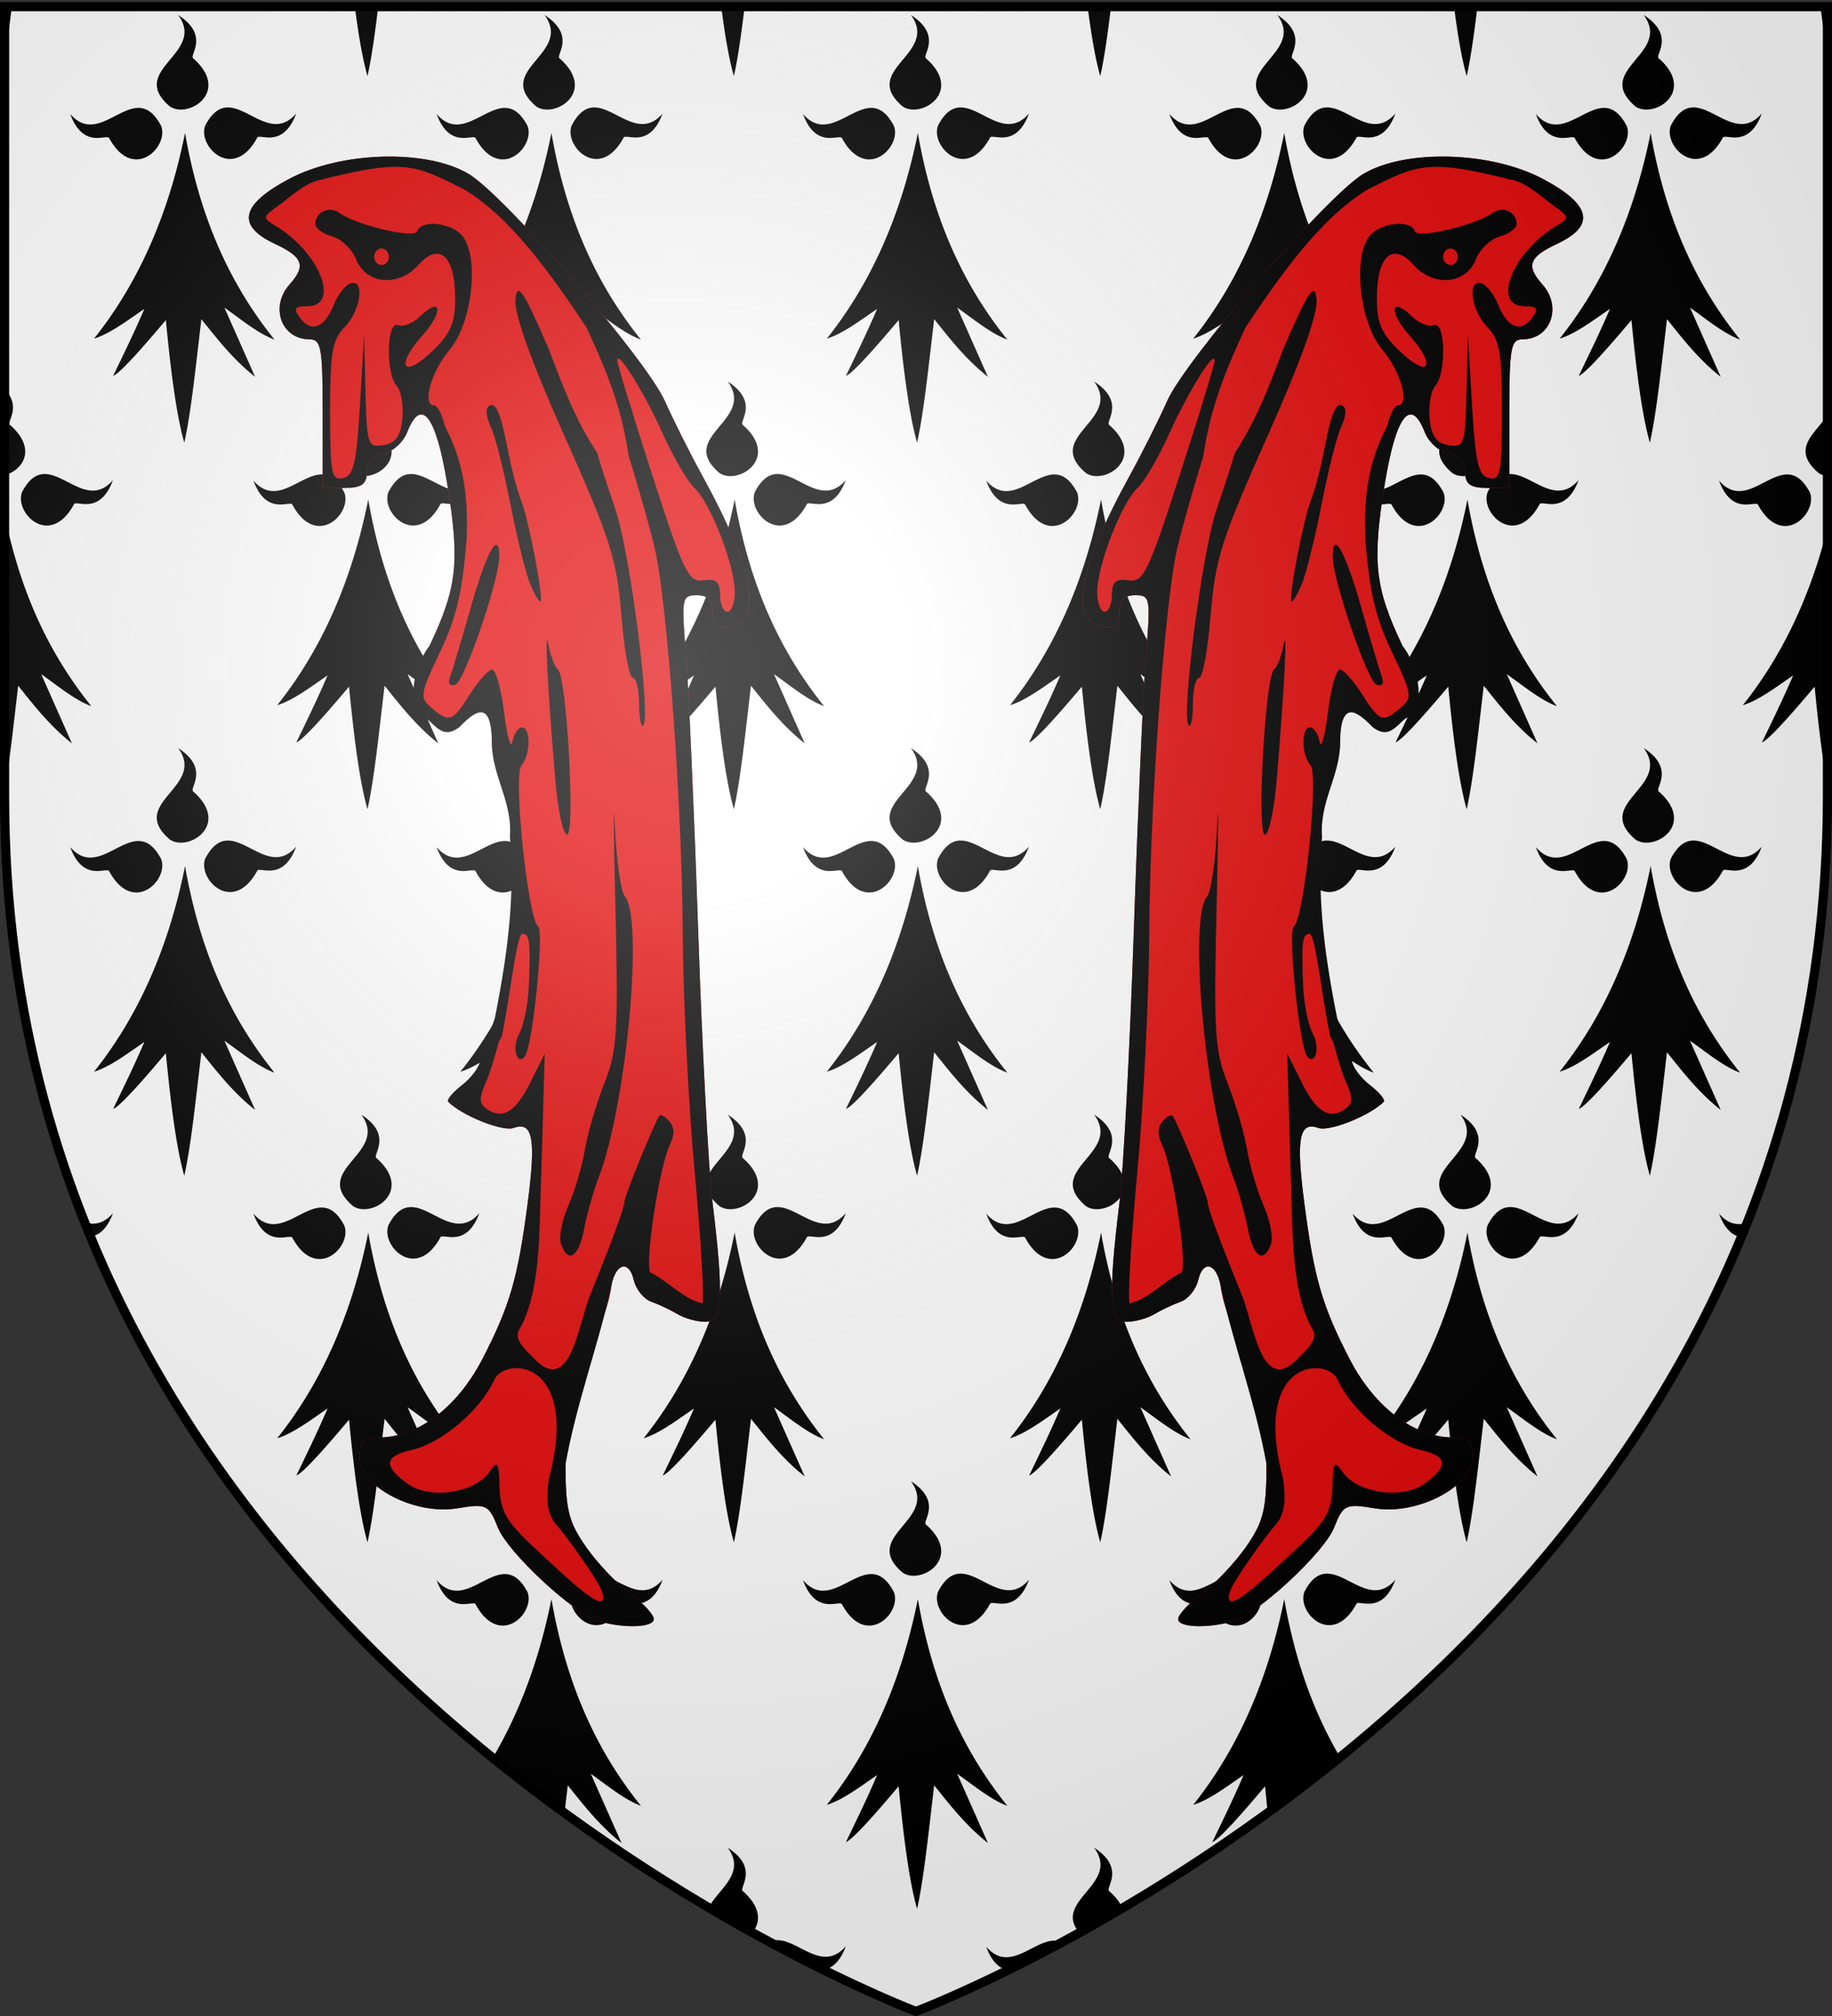
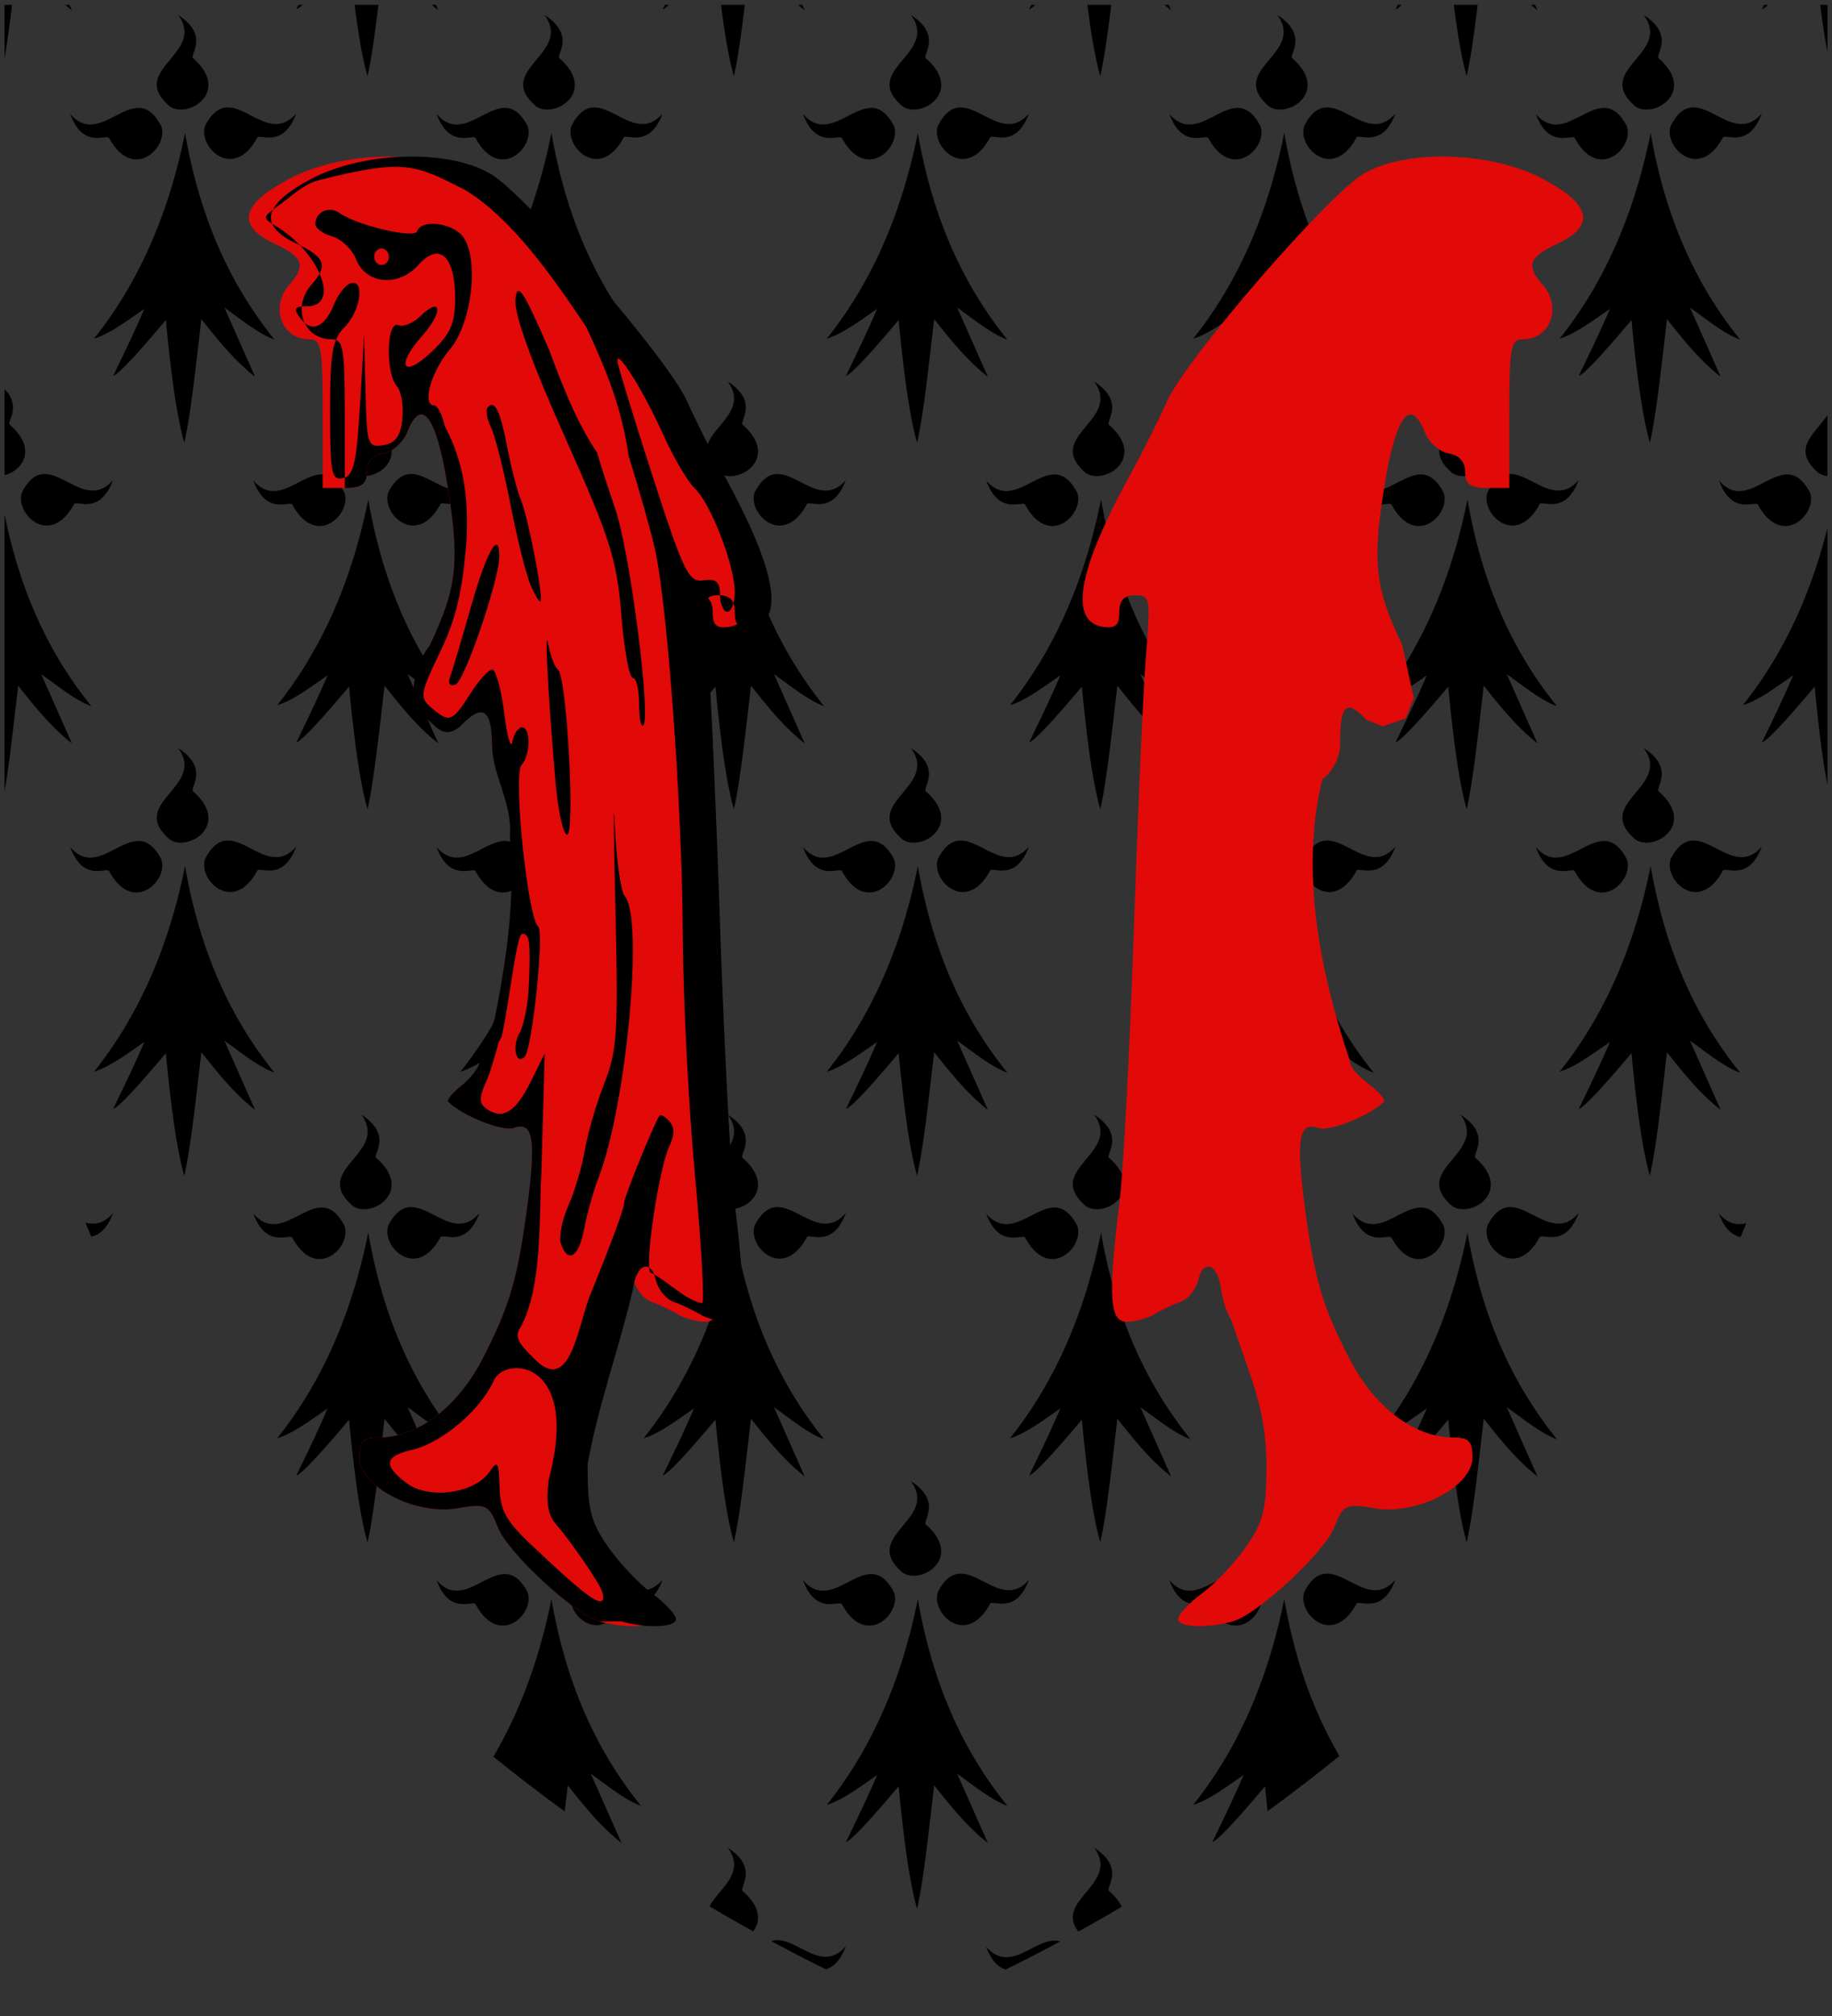
<svg xmlns="http://www.w3.org/2000/svg" xmlns:xlink="http://www.w3.org/1999/xlink" width="600" height="660" version="1.0">
  <rect width="100%" height="100%" fill="#333333" stroke="none" />
  <defs>
    <radialGradient xlink:href="#a" id="b" cx="221.445" cy="226.331" r="300" fx="221.445" fy="226.331" gradientTransform="matrix(1.353 0 0 1.349 -77.63 -85.747)" gradientUnits="userSpaceOnUse" />
    <linearGradient id="a">
      <stop offset="0" style="stop-color:white;stop-opacity:.314" />
      <stop offset=".19" style="stop-color:white;stop-opacity:.251" />
      <stop offset=".6" style="stop-color:#6b6b6b;stop-opacity:.125" />
      <stop offset="1" style="stop-color:black;stop-opacity:.125" />
    </linearGradient>
  </defs>
  <g style="display:inline">
-     <path d="M300 658.5s298.5-112.32 298.5-397.772V2.176H1.5v258.552C1.5 546.18 300 658.5 300 658.5z" style="fill:#fff;fill-opacity:1;fill-rule:evenodd;stroke:none;stroke-width:1px;stroke-linecap:butt;stroke-linejoin:miter;stroke-opacity:1" />
    <path d="M344.837 637.414c-2.493 0-5.094 1.35-7.73 2.7-2.638 1.368-5.328 2.727-8.028 2.727-2.188 0-4.393-.899-6.579-3.429 1.764 4.84 4.122 6.771 6.331 7.475a554.022 554.022 0 0 0 17.876-9.194 6.225 6.225 0 0 0-1.87-.279m-90.702-.153c-.68 0-1.354.102-2.02.332a557.073 557.073 0 0 0 17.858 9.193c2.266-.658 4.704-2.562 6.527-7.527-2.196 2.529-4.401 3.43-6.606 3.43-2.709 0-5.4-1.359-8.046-2.728-2.628-1.35-5.22-2.7-7.713-2.7m-16.29-30.258c6.086 8.285-2.846 13.346-5.978 19.184a590.259 590.259 0 0 0 14.312 8.17c2.433-3.093 2.585-7.872-3.357-13.115-1.611-.937 5.625-7.417-4.977-14.239m119.997 0c8.704 11.836-13.252 17.091-5.158 27.434a597.347 597.347 0 0 0 14.209-8.105c-.765-1.613-2.074-3.325-4.073-5.09-1.612-.937 5.624-7.417-4.978-14.239m-177.741-81.396c-4.244 21.188-11.068 38.067-18.995 51.584a555.172 555.172 0 0 0 12.555 9.875l.158-.188.032.333a565.5 565.5 0 0 0 10.606 7.897c.332-2.857.664-5.721.999-8.536 5.274 6.579 10.431 13.229 17.595 18.873l-10.053-22.653c5.175 3.627 10.908 8.442 16.416 10.485-13.05-16.226-24.03-37.268-29.313-67.67m120.006 0c-6.084 30.375-17.479 51.894-29.817 67.347 5.13-1.539 10.908-5.922 16.488-9.756-3.42 7.965-6.831 14.922-10.224 21.951 2.034-.757 8.496-7.866 17.262-18.271 1.386 14.311 3.249 30.42 6.04 40.122 2.204-9.684 3.843-25.704 5.598-40.428 5.283 6.579 10.439 13.229 17.595 18.873l-10.053-22.653c5.184 3.627 10.917 8.442 16.416 10.485-13.042-16.226-24.031-37.268-29.305-67.67m119.997 0c-6.084 30.375-17.469 51.894-29.808 67.347 5.121-1.539 10.908-5.922 16.488-9.756-3.42 7.965-6.84 14.922-10.233 21.951 2.043-.757 8.496-7.866 17.271-18.271.257 2.675.531 5.411.825 8.157a564.99 564.99 0 0 0 10.758-8.018c.019-.148.036-.297.054-.445l.201.251a552.902 552.902 0 0 0 12.504-9.849c-7.959-13.615-14.387-30.228-18.06-51.367m-255.267-8.199c-2.493 0-5.094 1.358-7.731 2.709-2.637 1.358-5.328 2.727-8.028 2.727-2.187 0-4.392-.899-6.579-3.438 2.457 6.741 6.066 7.839 8.82 7.839.648 0 1.26-.063 1.791-.126.522-.054.981-.108 1.341-.108.45 0 .747.081.846.36 2.754 5.04 5.958 6.903 8.865 6.903 5.454 0 9.837-6.562 8.1-10.98-2.34-4.428-4.833-5.886-7.425-5.886m120.006 0c-2.502 0-5.094 1.358-7.74 2.709-2.628 1.358-5.319 2.727-8.019 2.727-2.196 0-4.401-.899-6.588-3.438 2.457 6.741 6.066 7.839 8.82 7.839.657 0 1.26-.063 1.791-.126.531-.054.99-.108 1.35-.108.441 0 .738.081.837.36 2.754 5.04 5.958 6.903 8.865 6.903 5.463 0 9.837-6.562 8.1-10.98-2.34-4.428-4.824-5.886-7.416-5.886m119.997 0c-2.502 0-5.094 1.358-7.73 2.709-2.638 1.358-5.328 2.727-8.028 2.727-2.196 0-4.392-.899-6.579-3.438 2.457 6.741 6.057 7.839 8.811 7.839.657 0 1.27-.063 1.791-.126.531-.054.99-.108 1.351-.108.45 0 .738.081.837.36 2.754 5.04 5.967 6.903 8.874 6.903 5.454 0 9.837-6.562 8.1-10.98-2.351-4.428-4.835-5.886-7.427-5.886m-210.708-.144c-2.583 0-5.067 1.449-7.389 5.877-1.746 4.419 2.637 10.98 8.091 10.98 2.907 0 6.12-1.863 8.874-6.895.081-.278.36-.368.801-.368.351 0 .801.054 1.332.116.54.063 1.152.126 1.8.126 2.772 0 6.381-1.098 8.856-7.839-2.196 2.529-4.401 3.43-6.597 3.43-2.709 0-5.409-1.368-8.055-2.728-2.628-1.349-5.211-2.699-7.713-2.699m120.006 0c-2.583 0-5.066 1.449-7.397 5.877-1.737 4.419 2.637 10.98 8.1 10.98 2.907 0 6.111-1.863 8.865-6.895.081-.278.369-.368.801-.368.36 0 .811.054 1.341.116.531.063 1.144.126 1.801.126 2.763 0 6.371-1.098 8.855-7.839-2.196 2.529-4.41 3.43-6.605 3.43-2.71 0-5.4-1.368-8.056-2.728-2.629-1.349-5.212-2.699-7.705-2.699m119.997 0c-2.583 0-5.066 1.449-7.397 5.877-1.737 4.419 2.646 10.98 8.1 10.98 2.907 0 6.12-1.863 8.874-6.895.081-.278.36-.368.801-.368.352 0 .801.054 1.332.116.531.063 1.144.126 1.8.126 2.772 0 6.382-1.098 8.856-7.839-2.196 2.529-4.401 3.43-6.606 3.43-2.709 0-5.399-1.368-8.046-2.728-2.629-1.349-5.221-2.699-7.714-2.699m-256.293-30.267c9.378 12.753-16.839 17.874-2.709 29.943 1.017.701 2.277 1.017 3.6 1.017 6.435 0 14.346-7.659 4.086-16.722-1.611-.927 5.625-7.407-4.977-14.238m119.997 0c9.378 12.753-16.839 17.874-2.709 29.943 1.026.701 2.277 1.017 3.601 1.017 6.443 0 14.346-7.659 4.086-16.722-1.603-.927 5.633-7.407-4.978-14.238m120.006 0c9.369 12.753-16.848 17.874-2.718 29.943 1.026.701 2.286 1.017 3.6 1.017 6.444 0 14.355-7.659 4.096-16.722-1.612-.927 5.624-7.407-4.978-14.238M120.107 405.61c-6.084 30.365-17.478 51.894-29.817 67.338 5.13-1.539 10.908-5.922 16.488-9.747-3.42 7.965-6.831 14.913-10.224 21.951 2.034-.756 8.496-7.866 17.262-18.279 1.386 14.319 3.249 30.42 6.039 40.131 2.205-9.684 3.843-25.713 5.598-40.428 5.283 6.579 10.44 13.229 17.595 18.873l-10.053-22.653c5.184 3.627 10.917 8.442 16.416 10.485-13.041-16.236-24.03-37.278-29.304-67.671m119.997 0c-6.084 30.365-17.469 51.894-29.808 67.338 5.121-1.539 10.908-5.922 16.488-9.747-3.42 7.965-6.84 14.913-10.233 21.951 2.043-.756 8.496-7.866 17.271-18.279 1.377 14.319 3.24 30.42 6.03 40.131 2.214-9.684 3.843-25.713 5.607-40.428 5.274 6.579 10.431 13.229 17.595 18.873l-10.053-22.653c5.175 3.627 10.908 8.442 16.407 10.485-13.041-16.236-24.021-37.278-29.304-67.671m119.997 0c-6.084 30.365-17.469 51.894-29.808 67.338 5.13-1.539 10.908-5.922 16.488-9.747-3.42 7.965-6.84 14.913-10.225 21.951 2.034-.756 8.487-7.866 17.263-18.279 1.386 14.319 3.239 30.42 6.029 40.131 2.214-9.684 3.853-25.713 5.607-40.428 5.274 6.579 10.431 13.229 17.595 18.873l-10.053-22.653c5.175 3.627 10.908 8.442 16.416 10.485-13.049-16.236-24.029-37.278-29.312-67.671m120.006 0c-6.084 30.365-17.479 51.894-29.817 67.338 5.13-1.539 10.908-5.922 16.488-9.747-3.42 7.965-6.831 14.913-10.225 21.951 2.034-.756 8.496-7.866 17.263-18.279 1.386 14.319 3.249 30.42 6.039 40.131 2.204-9.684 3.843-25.713 5.598-40.428 5.283 6.579 10.439 13.229 17.595 18.873l-10.053-22.653c5.184 3.627 10.917 8.442 16.416 10.485-13.041-16.236-24.03-37.278-29.304-67.671m82.395-6.201c1.964 5.389 4.658 7.171 7.067 7.669a366.63 366.63 0 0 0 1.856-4.55 9.67 9.67 0 0 1-2.345.31c-2.195 0-4.391-.9-6.578-3.429m-526.005-.153c-2.196 2.529-4.401 3.429-6.597 3.429a9.767 9.767 0 0 1-2.392-.319c.612 1.53 1.231 3.05 1.861 4.565 2.428-.492 5.143-2.268 7.128-7.675m68.346-1.845c-2.502 0-5.094 1.358-7.74 2.709-2.628 1.358-5.319 2.718-8.019 2.718-2.196 0-4.401-.899-6.588-3.429 2.457 6.741 6.066 7.839 8.82 7.839.657 0 1.26-.063 1.791-.126.531-.054.99-.108 1.35-.108.441 0 .738.081.837.36 2.754 5.04 5.958 6.894 8.865 6.894 5.463 0 9.837-6.552 8.1-10.979-2.34-4.42-4.824-5.878-7.416-5.878m119.997 0c-2.502 0-5.094 1.358-7.731 2.709-2.637 1.358-5.328 2.718-8.028 2.718-2.196 0-4.392-.899-6.579-3.429 2.457 6.741 6.057 7.839 8.811 7.839.657 0 1.269-.063 1.791-.126.531-.054.99-.108 1.35-.108.45 0 .738.081.837.36 2.754 5.04 5.967 6.894 8.874 6.894 5.454 0 9.837-6.552 8.1-10.979-2.349-4.42-4.833-5.878-7.425-5.878m119.997 0c-2.493 0-5.094 1.358-7.73 2.709-2.638 1.358-5.328 2.718-8.028 2.718-2.188 0-4.393-.899-6.579-3.429 2.457 6.741 6.066 7.839 8.82 7.839.647 0 1.26-.063 1.791-.126.521-.054.98-.108 1.341-.108.45 0 .747.081.846.36 2.754 5.04 5.958 6.894 8.865 6.894 5.454 0 9.837-6.552 8.1-10.979-2.341-4.42-4.834-5.878-7.426-5.878m120.006 0c-2.502 0-5.094 1.358-7.74 2.709-2.628 1.358-5.318 2.718-8.019 2.718-2.196 0-4.401-.899-6.588-3.429 2.457 6.741 6.065 7.839 8.82 7.839.656 0 1.26-.063 1.791-.126.53-.054.989-.108 1.35-.108.441 0 .738.081.837.36 2.754 5.04 5.958 6.894 8.865 6.894 5.463 0 9.837-6.552 8.1-10.979-2.34-4.42-4.824-5.878-7.416-5.878m-330.705-.153c-2.583 0-5.067 1.458-7.398 5.886-1.737 4.42 2.637 10.98 8.1 10.98 2.907 0 6.111-1.863 8.865-6.903.081-.278.369-.359.801-.359.36 0 .81.054 1.341.107.531.063 1.143.126 1.8.126 2.763 0 6.372-1.098 8.856-7.839-2.196 2.529-4.41 3.429-6.606 3.429-2.709 0-5.4-1.358-8.055-2.718-2.628-1.35-5.211-2.709-7.704-2.709m119.997 0c-2.583 0-5.067 1.458-7.398 5.886-1.737 4.42 2.646 10.98 8.1 10.98 2.907 0 6.12-1.863 8.874-6.903.081-.278.36-.359.801-.359.351 0 .801.054 1.332.107.531.063 1.143.126 1.8.126 2.772 0 6.381-1.098 8.856-7.839-2.196 2.529-4.401 3.429-6.606 3.429-2.709 0-5.4-1.358-8.046-2.718-2.628-1.35-5.22-2.709-7.713-2.709m119.997 0c-2.583 0-5.066 1.458-7.389 5.886-1.746 4.42 2.637 10.98 8.091 10.98 2.907 0 6.12-1.863 8.874-6.903.081-.278.36-.359.801-.359.352 0 .801.054 1.332.107.54.063 1.152.126 1.8.126 2.772 0 6.381-1.098 8.856-7.839-2.196 2.529-4.401 3.429-6.597 3.429-2.709 0-5.409-1.358-8.056-2.718-2.627-1.35-5.21-2.709-7.712-2.709m120.006 0c-2.583 0-5.066 1.458-7.397 5.886-1.737 4.42 2.637 10.98 8.1 10.98 2.907 0 6.111-1.863 8.865-6.903.081-.278.369-.359.801-.359.36 0 .811.054 1.341.107.531.063 1.144.126 1.8.126 2.764 0 6.372-1.098 8.856-7.839-2.196 2.529-4.41 3.429-6.606 3.429-2.709 0-5.399-1.358-8.055-2.718-2.629-1.35-5.212-2.709-7.705-2.709M117.839 367c9.378 12.753-16.839 17.865-2.709 29.943 1.026.692 2.277 1.017 3.6 1.017 6.444 0 14.346-7.668 4.086-16.722-1.602-.927 5.634-7.407-4.977-14.238m120.006 0c9.369 12.753-16.848 17.865-2.718 29.943 1.026.692 2.286 1.017 3.6 1.017 6.444 0 14.355-7.668 4.095-16.722-1.611-.927 5.625-7.407-4.977-14.238m119.997 0c9.378 12.753-16.839 17.865-2.709 29.943 1.018.692 2.277 1.017 3.601 1.017 6.435 0 14.346-7.668 4.086-16.722-1.612-.927 5.624-7.407-4.978-14.238m119.997 0c9.378 12.753-16.839 17.865-2.709 29.943 1.026.692 2.277 1.017 3.601 1.017 6.443 0 14.346-7.668 4.086-16.722-1.603-.927 5.633-7.407-4.978-14.238M60.104 285.613c-6.084 30.366-17.469 51.885-29.808 67.338 5.121-1.539 10.908-5.922 16.488-9.756-3.42 7.965-6.84 14.922-10.233 21.951 2.043-.757 8.496-7.857 17.271-18.271 1.377 14.319 3.24 30.42 6.03 40.122 2.214-9.675 3.843-25.704 5.607-40.419 5.274 6.57 10.431 13.229 17.595 18.873l-10.053-22.653c5.175 3.627 10.908 8.442 16.407 10.477-13.041-16.227-24.021-37.269-29.304-67.662m119.997 0c-6.084 30.366-17.469 51.885-29.808 67.338 5.13-1.539 10.908-5.922 16.488-9.756-3.42 7.965-6.84 14.922-10.224 21.951 2.034-.757 8.487-7.857 17.262-18.271 1.386 14.319 3.24 30.42 6.03 40.122 2.214-9.675 3.852-25.704 5.607-40.419 5.274 6.57 10.431 13.229 17.595 18.873l-10.053-22.653c5.175 3.627 10.908 8.442 16.416 10.477-13.05-16.227-24.03-37.269-29.313-67.662m120.006 0c-6.084 30.366-17.479 51.885-29.817 67.338 5.13-1.539 10.908-5.922 16.488-9.756-3.42 7.965-6.831 14.922-10.224 21.951 2.034-.757 8.496-7.857 17.262-18.271 1.386 14.319 3.249 30.42 6.04 40.122 2.204-9.675 3.843-25.704 5.598-40.419 5.283 6.57 10.439 13.229 17.595 18.873l-10.053-22.653c5.184 3.627 10.917 8.442 16.416 10.477-13.042-16.227-24.031-37.269-29.305-67.662m119.997 0c-6.084 30.366-17.469 51.885-29.808 67.338 5.121-1.539 10.908-5.922 16.488-9.756-3.42 7.965-6.84 14.922-10.233 21.951 2.043-.757 8.496-7.857 17.271-18.271 1.377 14.319 3.239 30.42 6.029 40.122 2.215-9.675 3.844-25.704 5.607-40.419 5.274 6.57 10.431 13.229 17.595 18.873L433 342.798c5.175 3.627 10.908 8.442 16.407 10.477-13.04-16.227-24.02-37.269-29.303-67.662m119.997 0c-6.084 30.366-17.469 51.885-29.808 67.338 5.13-1.539 10.908-5.922 16.488-9.756-3.42 7.965-6.84 14.922-10.225 21.951 2.034-.757 8.487-7.857 17.263-18.271 1.386 14.319 3.239 30.42 6.029 40.122 2.214-9.675 3.853-25.704 5.607-40.419 5.274 6.57 10.431 13.229 17.595 18.873l-10.053-22.653c5.175 3.627 10.908 8.442 16.416 10.477-13.049-16.227-24.029-37.269-29.312-67.662M44.84 277.414c-2.502 0-5.094 1.35-7.731 2.7-2.637 1.368-5.328 2.727-8.028 2.727-2.196 0-4.392-.9-6.579-3.429 2.457 6.741 6.057 7.839 8.811 7.839.657 0 1.269-.063 1.791-.126.531-.063.99-.117 1.35-.117.45 0 .738.09.837.369 2.754 5.031 5.967 6.894 8.874 6.894 5.454 0 9.837-6.552 8.1-10.98-2.349-4.428-4.833-5.877-7.425-5.877m119.997 0c-2.493 0-5.094 1.35-7.731 2.7-2.637 1.368-5.328 2.727-8.028 2.727-2.187 0-4.392-.9-6.579-3.429 2.457 6.741 6.066 7.839 8.82 7.839.648 0 1.26-.063 1.791-.126.522-.063.981-.117 1.341-.117.45 0 .747.09.846.369 2.754 5.031 5.958 6.894 8.865 6.894 5.454 0 9.837-6.552 8.1-10.98-2.34-4.428-4.833-5.877-7.425-5.877m120.006 0c-2.502 0-5.094 1.35-7.74 2.7-2.628 1.368-5.319 2.727-8.019 2.727-2.196 0-4.401-.9-6.588-3.429 2.457 6.741 6.066 7.839 8.82 7.839.657 0 1.26-.063 1.791-.126.531-.063.99-.117 1.35-.117.441 0 .738.09.837.369 2.754 5.031 5.958 6.894 8.865 6.894 5.463 0 9.837-6.552 8.1-10.98-2.34-4.428-4.824-5.877-7.416-5.877m119.997 0c-2.502 0-5.094 1.35-7.73 2.7-2.638 1.368-5.328 2.727-8.028 2.727-2.196 0-4.392-.9-6.579-3.429 2.457 6.741 6.057 7.839 8.811 7.839.657 0 1.27-.063 1.791-.126.531-.063.99-.117 1.351-.117.45 0 .738.09.837.369 2.754 5.031 5.967 6.894 8.874 6.894 5.454 0 9.837-6.552 8.1-10.98-2.351-4.428-4.835-5.877-7.427-5.877m119.997 0c-2.493 0-5.094 1.35-7.731 2.7-2.637 1.368-5.327 2.727-8.027 2.727-2.188 0-4.393-.9-6.579-3.429 2.457 6.741 6.066 7.839 8.82 7.839.647 0 1.26-.063 1.791-.126.521-.063.98-.117 1.341-.117.45 0 .747.09.846.369 2.754 5.031 5.958 6.894 8.865 6.894 5.454 0 9.837-6.552 8.1-10.98-2.341-4.428-4.834-5.877-7.426-5.877m-450.702-.153c-2.583 0-5.067 1.458-7.398 5.877-1.737 4.428 2.646 10.98 8.1 10.98 2.907 0 6.12-1.854 8.874-6.894.081-.279.36-.369.801-.369.351 0 .801.063 1.332.117.531.063 1.143.126 1.8.126 2.772 0 6.381-1.098 8.856-7.839-2.196 2.529-4.401 3.429-6.606 3.429-2.709 0-5.4-1.359-8.046-2.727-2.628-1.35-5.22-2.7-7.713-2.7m119.997 0c-2.583 0-5.067 1.458-7.389 5.877-1.746 4.428 2.637 10.98 8.091 10.98 2.907 0 6.12-1.854 8.874-6.894.081-.279.36-.369.801-.369.351 0 .801.063 1.332.117.54.063 1.152.126 1.8.126 2.772 0 6.381-1.098 8.856-7.839-2.196 2.529-4.401 3.429-6.597 3.429-2.709 0-5.409-1.359-8.055-2.727-2.628-1.35-5.211-2.7-7.713-2.7m120.006 0c-2.583 0-5.066 1.458-7.397 5.877-1.737 4.428 2.637 10.98 8.1 10.98 2.907 0 6.111-1.854 8.865-6.894.081-.279.369-.369.801-.369.36 0 .811.063 1.341.117.531.063 1.144.126 1.801.126 2.763 0 6.371-1.098 8.855-7.839-2.196 2.529-4.41 3.429-6.605 3.429-2.71 0-5.4-1.359-8.056-2.727-2.629-1.35-5.212-2.7-7.705-2.7m119.997 0c-2.583 0-5.066 1.458-7.397 5.877-1.737 4.428 2.646 10.98 8.1 10.98 2.907 0 6.12-1.854 8.874-6.894.081-.279.36-.369.801-.369.352 0 .801.063 1.332.117.531.063 1.144.126 1.8.126 2.772 0 6.382-1.098 8.856-7.839-2.196 2.529-4.401 3.429-6.606 3.429-2.709 0-5.399-1.359-8.046-2.727-2.629-1.35-5.221-2.7-7.714-2.7m119.997 0c-2.583 0-5.066 1.458-7.389 5.877-1.746 4.428 2.637 10.98 8.091 10.98 2.907 0 6.12-1.854 8.874-6.894.081-.279.36-.369.801-.369.352 0 .801.063 1.332.117.54.063 1.152.126 1.8.126 2.772 0 6.381-1.098 8.856-7.839-2.196 2.529-4.401 3.429-6.597 3.429-2.709 0-5.409-1.359-8.056-2.727-2.627-1.35-5.21-2.7-7.712-2.7M57.845 247.003c9.369 12.753-16.848 17.865-2.718 29.934 1.026.702 2.286 1.026 3.6 1.026 6.444 0 14.355-7.668 4.095-16.722-1.611-.936 5.625-7.416-4.977-14.238m119.997 0c9.378 12.753-16.839 17.865-2.709 29.934 1.017.702 2.277 1.026 3.6 1.026 6.435 0 14.346-7.668 4.086-16.722-1.611-.936 5.625-7.416-4.977-14.238m119.997 0c9.378 12.753-16.839 17.865-2.709 29.934 1.026.702 2.277 1.026 3.601 1.026 6.443 0 14.346-7.668 4.086-16.722-1.603-.936 5.633-7.416-4.978-14.238m120.006 0c9.369 12.753-16.848 17.865-2.718 29.934 1.026.702 2.286 1.026 3.6 1.026 6.444 0 14.355-7.668 4.096-16.722-1.612-.936 5.624-7.416-4.978-14.238m119.997 0c9.378 12.753-16.839 17.865-2.709 29.934 1.018.702 2.277 1.026 3.601 1.026 6.435 0 14.346-7.668 4.086-16.722-1.612-.936 5.624-7.416-4.978-14.238m60.156-72.042c-6.4 25.509-16.67 44.176-27.702 57.993 5.121-1.539 10.908-5.922 16.488-9.756-3.42 7.965-6.84 14.922-10.233 21.951 2.043-.756 8.496-7.866 17.271-18.27 1.047 10.877 2.374 22.794 4.176 32.146v-84.064M1.001 170.425v90.726c1.66-9.604 3.019-22.525 4.455-34.578 5.274 6.579 10.431 13.23 17.595 18.873l-10.053-22.653c5.175 3.627 10.908 8.442 16.416 10.485-12.349-15.356-22.845-35.023-28.413-62.853m119.106-4.818c-6.084 30.375-17.478 51.894-29.817 67.347 5.13-1.539 10.908-5.922 16.488-9.756-3.42 7.965-6.831 14.922-10.224 21.951 2.034-.756 8.496-7.866 17.262-18.27 1.386 14.31 3.249 30.42 6.039 40.122 2.205-9.684 3.843-25.704 5.598-40.428 5.283 6.579 10.44 13.23 17.595 18.873l-10.053-22.653c5.184 3.627 10.917 8.442 16.416 10.485-13.041-16.227-24.03-37.269-29.304-67.671m119.997 0c-6.084 30.375-17.469 51.894-29.808 67.347 5.121-1.539 10.908-5.922 16.488-9.756-3.42 7.965-6.84 14.922-10.233 21.951 2.043-.756 8.496-7.866 17.271-18.27 1.377 14.31 3.24 30.42 6.03 40.122 2.214-9.684 3.843-25.704 5.607-40.428 5.274 6.579 10.431 13.23 17.595 18.873l-10.053-22.653c5.175 3.627 10.908 8.442 16.407 10.485-13.041-16.227-24.021-37.269-29.304-67.671m119.997 0c-6.084 30.375-17.469 51.894-29.808 67.347 5.13-1.539 10.908-5.922 16.488-9.756-3.42 7.965-6.84 14.922-10.225 21.951 2.034-.756 8.487-7.866 17.263-18.27 1.386 14.31 3.239 30.42 6.029 40.122 2.214-9.684 3.853-25.704 5.607-40.428 5.274 6.579 10.431 13.23 17.595 18.873l-10.053-22.653c5.175 3.627 10.908 8.442 16.416 10.485-13.049-16.227-24.029-37.269-29.312-67.671m120.006 0c-6.084 30.375-17.479 51.894-29.817 67.347 5.13-1.539 10.908-5.922 16.488-9.756-3.42 7.965-6.831 14.922-10.225 21.951 2.034-.756 8.496-7.866 17.263-18.27 1.386 14.31 3.249 30.42 6.039 40.122 2.204-9.684 3.843-25.704 5.598-40.428 5.283 6.579 10.439 13.23 17.595 18.873l-10.053-22.653c5.184 3.627 10.917 8.442 16.416 10.485-13.041-16.227-24.03-37.269-29.304-67.671m-375.264-8.199c-2.502 0-5.094 1.359-7.74 2.709-2.628 1.359-5.319 2.727-8.019 2.727-2.196 0-4.401-.9-6.588-3.438 2.457 6.741 6.066 7.839 8.82 7.839.657 0 1.26-.063 1.791-.126.531-.054.99-.108 1.35-.108.441 0 .738.081.837.36 2.754 5.04 5.958 6.903 8.865 6.903 5.463 0 9.837-6.561 8.1-10.98-2.34-4.428-4.824-5.886-7.416-5.886m119.997 0c-2.502 0-5.094 1.359-7.731 2.709-2.637 1.359-5.328 2.727-8.028 2.727-2.196 0-4.392-.9-6.579-3.438 2.457 6.741 6.057 7.839 8.811 7.839.657 0 1.269-.063 1.791-.126.531-.054.99-.108 1.35-.108.45 0 .738.081.837.36 2.754 5.04 5.967 6.903 8.874 6.903 5.454 0 9.837-6.561 8.1-10.98-2.349-4.428-4.833-5.886-7.425-5.886m119.997 0c-2.493 0-5.094 1.359-7.73 2.709-2.638 1.359-5.328 2.727-8.028 2.727-2.188 0-4.393-.9-6.579-3.438 2.457 6.741 6.066 7.839 8.82 7.839.647 0 1.26-.063 1.791-.126.521-.054.98-.108 1.341-.108.45 0 .747.081.846.36 2.754 5.04 5.958 6.903 8.865 6.903 5.454 0 9.837-6.561 8.1-10.98-2.341-4.428-4.834-5.886-7.426-5.886m120.006 0c-2.502 0-5.094 1.359-7.74 2.709-2.628 1.359-5.318 2.727-8.019 2.727-2.196 0-4.401-.9-6.588-3.438 2.457 6.741 6.065 7.839 8.82 7.839.656 0 1.26-.063 1.791-.126.53-.054.989-.108 1.35-.108.441 0 .738.081.837.36 2.754 5.04 5.958 6.903 8.865 6.903 5.463 0 9.837-6.561 8.1-10.98-2.34-4.428-4.824-5.886-7.416-5.886m119.997 0c-2.502 0-5.094 1.359-7.73 2.709-2.638 1.359-5.328 2.727-8.028 2.727-2.196 0-4.392-.9-6.579-3.438 2.457 6.741 6.057 7.839 8.811 7.839.657 0 1.27-.063 1.791-.126.531-.054.99-.108 1.351-.108.45 0 .738.081.837.36 2.754 5.04 5.967 6.903 8.874 6.903 5.454 0 9.837-6.561 8.1-10.98-2.351-4.428-4.835-5.886-7.427-5.886m-570.708-.144c-2.583 0-5.067 1.449-7.389 5.877-1.746 4.419 2.637 10.98 8.091 10.98 2.907 0 6.12-1.863 8.874-6.894.081-.279.36-.369.801-.369.351 0 .801.054 1.332.117.54.063 1.152.126 1.8.126 2.772 0 6.381-1.098 8.856-7.839-2.196 2.529-4.401 3.429-6.597 3.429-2.709 0-5.409-1.368-8.055-2.727-2.628-1.35-5.211-2.7-7.713-2.7m120.006 0c-2.583 0-5.067 1.449-7.398 5.877-1.737 4.419 2.637 10.98 8.1 10.98 2.907 0 6.111-1.863 8.865-6.894.081-.279.369-.369.801-.369.36 0 .81.054 1.341.117.531.063 1.143.126 1.8.126 2.763 0 6.372-1.098 8.856-7.839-2.196 2.529-4.41 3.429-6.606 3.429-2.709 0-5.4-1.368-8.055-2.727-2.628-1.35-5.211-2.7-7.704-2.7m119.997 0c-2.583 0-5.067 1.449-7.398 5.877-1.737 4.419 2.646 10.98 8.1 10.98 2.907 0 6.12-1.863 8.874-6.894.081-.279.36-.369.801-.369.351 0 .801.054 1.332.117s1.143.126 1.8.126c2.772 0 6.381-1.098 8.856-7.839-2.196 2.529-4.401 3.429-6.606 3.429-2.709 0-5.4-1.368-8.046-2.727-2.628-1.35-5.22-2.7-7.713-2.7m119.997 0c-2.583 0-5.066 1.449-7.389 5.877-1.746 4.419 2.637 10.98 8.091 10.98 2.907 0 6.12-1.863 8.874-6.894.081-.279.36-.369.801-.369.352 0 .801.054 1.332.117.54.063 1.152.126 1.8.126 2.772 0 6.381-1.098 8.856-7.839-2.196 2.529-4.401 3.429-6.597 3.429-2.709 0-5.409-1.368-8.056-2.727-2.627-1.35-5.21-2.7-7.712-2.7m120.006 0c-2.583 0-5.066 1.449-7.397 5.877-1.737 4.419 2.637 10.98 8.1 10.98 2.907 0 6.111-1.863 8.865-6.894.081-.279.369-.369.801-.369.36 0 .811.054 1.341.117.531.063 1.144.126 1.8.126 2.764 0 6.372-1.098 8.856-7.839-2.196 2.529-4.41 3.429-6.606 3.429-2.709 0-5.399-1.368-8.055-2.727-2.629-1.35-5.212-2.7-7.705-2.7m103.86-19.262c-4.011 6.072-12.161 11.003-2.871 18.938.835.571 1.824.886 2.871.984v-19.922M1.001 129.5v28.158c5.758-1.496 10.888-8.411 1.818-16.423-1.412-.813 3.974-5.893-1.818-11.735m116.838-2.503c9.378 12.753-16.839 17.874-2.709 29.943 1.026.702 2.277 1.017 3.6 1.017 6.444 0 14.346-7.659 4.086-16.722-1.602-.927 5.634-7.407-4.977-14.238m120.006 0c9.369 12.753-16.848 17.874-2.718 29.943 1.026.702 2.286 1.017 3.6 1.017 6.444 0 14.355-7.659 4.095-16.722-1.611-.927 5.625-7.407-4.977-14.238m119.997 0c9.378 12.753-16.839 17.874-2.709 29.943 1.018.702 2.277 1.017 3.601 1.017 6.435 0 14.346-7.659 4.086-16.722-1.612-.927 5.624-7.407-4.978-14.238m119.997 0c9.378 12.753-16.839 17.874-2.709 29.943 1.026.702 2.277 1.017 3.601 1.017 6.443 0 14.346-7.659 4.086-16.722-1.603-.927 5.633-7.407-4.978-14.238m120.006 0c.053.071.104.142.153.212v-.113l-.153-.099M60.104 45.61c-6.084 30.366-17.469 51.894-29.808 67.338 5.121-1.539 10.908-5.922 16.488-9.747-3.42 7.965-6.84 14.913-10.233 21.951 2.043-.756 8.496-7.866 17.271-18.279 1.377 14.319 3.24 30.42 6.03 40.131 2.214-9.684 3.843-25.713 5.607-40.428 5.274 6.579 10.431 13.23 17.595 18.873l-10.053-22.653c5.175 3.627 10.908 8.442 16.407 10.485C76.367 97.045 65.387 76.003 60.104 45.61m119.997 0c-6.084 30.366-17.469 51.894-29.808 67.338 5.13-1.539 10.908-5.922 16.488-9.747-3.42 7.965-6.84 14.913-10.224 21.951 2.034-.756 8.487-7.866 17.262-18.279 1.386 14.319 3.24 30.42 6.03 40.131 2.214-9.684 3.852-25.713 5.607-40.428 5.274 6.579 10.431 13.23 17.595 18.873l-10.053-22.653c5.175 3.627 10.908 8.442 16.416 10.485-13.05-16.236-24.03-37.278-29.313-67.671m120.006 0c-6.084 30.366-17.479 51.894-29.817 67.338 5.13-1.539 10.908-5.922 16.488-9.747-3.42 7.965-6.831 14.913-10.224 21.951 2.034-.756 8.496-7.866 17.262-18.279 1.386 14.319 3.249 30.42 6.04 40.131 2.204-9.684 3.843-25.713 5.598-40.428 5.283 6.579 10.439 13.23 17.595 18.873l-10.053-22.653c5.184 3.627 10.917 8.442 16.416 10.485-13.042-16.236-24.031-37.278-29.305-67.671m119.997 0c-6.084 30.366-17.469 51.894-29.808 67.338 5.121-1.539 10.908-5.922 16.488-9.747-3.42 7.965-6.84 14.913-10.233 21.951 2.043-.756 8.496-7.866 17.271-18.279 1.377 14.319 3.239 30.42 6.029 40.131 2.215-9.684 3.844-25.713 5.607-40.428 5.274 6.579 10.431 13.23 17.595 18.873L433 102.796c5.175 3.627 10.908 8.442 16.407 10.485-13.04-16.236-24.02-37.278-29.303-67.671m119.997 0c-6.084 30.366-17.469 51.894-29.808 67.338 5.13-1.539 10.908-5.922 16.488-9.747-3.42 7.965-6.84 14.913-10.225 21.951 2.034-.756 8.487-7.866 17.263-18.279 1.386 14.319 3.239 30.42 6.029 40.131 2.214-9.684 3.853-25.713 5.607-40.428 5.274 6.579 10.431 13.23 17.595 18.873l-10.053-22.653c5.175 3.627 10.908 8.442 16.416 10.485-13.049-16.236-24.029-37.278-29.312-67.671M44.84 37.411c-2.502 0-5.094 1.359-7.731 2.709-2.637 1.359-5.328 2.718-8.028 2.718-2.196 0-4.392-.9-6.579-3.429 2.457 6.741 6.057 7.839 8.811 7.839.657 0 1.269-.063 1.791-.126.531-.054.99-.108 1.35-.108.45 0 .738.081.837.36 2.754 5.04 5.967 6.894 8.874 6.894 5.454 0 9.837-6.552 8.1-10.98-2.349-4.419-4.833-5.877-7.425-5.877m119.997 0c-2.493 0-5.094 1.359-7.731 2.709-2.637 1.359-5.328 2.718-8.028 2.718-2.187 0-4.392-.9-6.579-3.429 2.457 6.741 6.066 7.839 8.82 7.839.648 0 1.26-.063 1.791-.126.522-.054.981-.108 1.341-.108.45 0 .747.081.846.36 2.754 5.04 5.958 6.894 8.865 6.894 5.454 0 9.837-6.552 8.1-10.98-2.34-4.419-4.833-5.877-7.425-5.877m120.006 0c-2.502 0-5.094 1.359-7.74 2.709-2.637 1.359-5.319 2.718-8.019 2.718-2.196 0-4.401-.9-6.588-3.429 2.457 6.741 6.066 7.839 8.82 7.839.657 0 1.26-.063 1.791-.126.531-.054.99-.108 1.35-.108.441 0 .738.081.837.36 2.754 5.04 5.958 6.894 8.865 6.894 5.463 0 9.837-6.552 8.1-10.98-2.34-4.419-4.824-5.877-7.416-5.877m119.997 0c-2.502 0-5.094 1.359-7.73 2.709-2.638 1.359-5.328 2.718-8.028 2.718-2.196 0-4.392-.9-6.579-3.429 2.457 6.741 6.057 7.839 8.811 7.839.657 0 1.27-.063 1.791-.126.531-.054.99-.108 1.351-.108.45 0 .738.081.837.36 2.754 5.04 5.967 6.894 8.874 6.894 5.454 0 9.837-6.552 8.1-10.98-2.351-4.419-4.835-5.877-7.427-5.877m119.997 0c-2.493 0-5.094 1.359-7.731 2.709-2.637 1.359-5.327 2.718-8.027 2.718-2.188 0-4.393-.9-6.579-3.429 2.457 6.741 6.066 7.839 8.82 7.839.647 0 1.26-.063 1.791-.126.521-.054.98-.108 1.341-.108.45 0 .747.081.846.36 2.754 5.04 5.958 6.894 8.865 6.894 5.454 0 9.837-6.552 8.1-10.98-2.341-4.419-4.834-5.877-7.426-5.877m-450.702-.153c-2.583 0-5.067 1.458-7.398 5.886-1.737 4.419 2.646 10.98 8.1 10.98 2.907 0 6.12-1.863 8.874-6.903.081-.279.36-.36.801-.36.351 0 .801.054 1.332.108.531.063 1.143.126 1.8.126 2.772 0 6.381-1.098 8.856-7.839-2.196 2.529-4.401 3.429-6.606 3.429-2.709 0-5.4-1.359-8.046-2.718-2.628-1.35-5.22-2.709-7.713-2.709m119.997 0c-2.583 0-5.067 1.458-7.389 5.886-1.746 4.419 2.637 10.98 8.091 10.98 2.907 0 6.12-1.863 8.874-6.903.081-.279.36-.36.801-.36.351 0 .801.054 1.332.108.54.063 1.152.126 1.8.126 2.772 0 6.381-1.098 8.856-7.839-2.196 2.529-4.401 3.429-6.597 3.429-2.709 0-5.409-1.359-8.055-2.718-2.628-1.35-5.211-2.709-7.713-2.709m120.006 0c-2.583 0-5.066 1.458-7.397 5.886-1.737 4.419 2.637 10.98 8.1 10.98 2.907 0 6.111-1.863 8.865-6.903.081-.279.369-.36.801-.36.36 0 .811.054 1.341.108.531.063 1.144.126 1.801.126 2.763 0 6.371-1.098 8.855-7.839-2.196 2.529-4.41 3.429-6.605 3.429-2.71 0-5.4-1.359-8.056-2.718-2.629-1.35-5.212-2.709-7.705-2.709m119.997 0c-2.583 0-5.066 1.458-7.397 5.886-1.737 4.419 2.646 10.98 8.1 10.98 2.907 0 6.12-1.863 8.874-6.903.081-.279.36-.36.801-.36.352 0 .801.054 1.332.108.531.063 1.144.126 1.8.126 2.772 0 6.382-1.098 8.856-7.839-2.196 2.529-4.401 3.429-6.606 3.429-2.709 0-5.399-1.359-8.046-2.718-2.629-1.35-5.221-2.709-7.714-2.709m119.997 0c-2.583 0-5.066 1.458-7.389 5.886-1.746 4.419 2.637 10.98 8.091 10.98 2.907 0 6.12-1.863 8.874-6.903.081-.279.36-.36.801-.36.352 0 .801.054 1.332.108.54.063 1.152.126 1.8.126 2.772 0 6.381-1.098 8.856-7.839-2.196 2.529-4.401 3.429-6.597 3.429-2.709 0-5.409-1.359-8.056-2.718-2.627-1.35-5.21-2.709-7.712-2.709M57.845 7c9.369 12.753-16.848 17.865-2.718 29.943 1.026.693 2.286 1.017 3.6 1.017 6.444 0 14.355-7.668 4.095-16.722-1.611-.927 5.625-7.407-4.977-14.238m119.997 0c9.378 12.753-16.839 17.865-2.709 29.943 1.017.693 2.277 1.017 3.6 1.017 6.435 0 14.346-7.668 4.086-16.722-1.611-.927 5.625-7.407-4.977-14.238m119.997 0c9.378 12.753-16.839 17.865-2.709 29.943 1.026.693 2.277 1.017 3.601 1.017 6.443 0 14.346-7.668 4.086-16.722-1.603-.927 5.633-7.407-4.978-14.238m120.006 0c9.369 12.753-16.848 17.865-2.718 29.943 1.026.693 2.286 1.017 3.6 1.017 6.444 0 14.355-7.668 4.096-16.722-1.612-.927 5.624-7.407-4.978-14.238m119.997 0c9.378 12.753-16.839 17.865-2.709 29.943 1.018.693 2.277 1.017 3.601 1.017 6.435 0 14.346-7.668 4.086-16.722-1.612-.927 5.624-7.407-4.978-14.238M22.264 3.679h-1.363a64.29 64.29 0 0 0 2.149 1.773l-.786-1.773m76.342 0h-1.344l-.708 1.467c.463-.172 1.155-.673 2.052-1.467m24.838 0h-7.797c1.121 8.927 2.488 17.338 4.208 23.319 1.358-5.959 2.501-14.33 3.589-23.319m18.817 0h-1.36a63.207 63.207 0 0 0 2.147 1.773l-.787-1.773m76.346 0h-1.348l-.709 1.467c.466-.172 1.159-.673 2.057-1.467m24.839 0h-7.8c1.119 8.927 2.486 17.338 4.206 23.319 1.364-5.959 2.505-14.33 3.594-23.319m18.821 0h-1.363a63.331 63.331 0 0 0 2.15 1.773l-.787-1.773m76.341 0h-1.345l-.707 1.467c.465-.172 1.156-.673 2.052-1.467m24.838 0h-7.8c1.118 8.927 2.482 17.338 4.202 23.319 1.365-5.959 2.509-14.33 3.598-23.319m18.818 0h-1.362a63.29 63.29 0 0 0 2.149 1.773l-.787-1.773m76.342 0h-1.344l-.709 1.467c.464-.172 1.156-.673 2.053-1.467m24.838 0h-7.798c1.121 8.927 2.488 17.338 4.209 23.319 1.358-5.959 2.501-14.33 3.589-23.319m18.817 0h-1.359c.696.601 1.41 1.192 2.146 1.773l-.787-1.773m76.346 0h-1.348l-.709 1.467c.466-.172 1.16-.673 2.057-1.467m19.391 0h-2.352c.683 5.453 1.459 10.713 2.352 15.344V3.679M1.001 3.002v18.149c.881-5.097 1.678-11.131 2.445-17.473H1.001v-.676" style="display:inline" transform="matrix(1 0 0 1 .499 -2.087)" />
  </g>
  <g style="display:inline">
    <g style="stroke:none;stroke-width:1;stroke-miterlimit:4;stroke-dasharray:none;stroke-opacity:1">
      <path d="M62.294 184.76c-3.385-.862-12.42-8.332-13.766-11.382-1.216-2.756-1.556-2.898-5.508-2.307-5.774.864-13.288-2.628-13.288-6.175 0-1.949.514-2.41 2.684-2.41 5.2 0 10.614-3.65 13.974-9.424 3.76-6.461 4.859-9.817 6.194-18.932 1.152-7.863.711-9.958-1.92-9.123-1.492.474-7.016-1.502-8.872-3.172-.241-.217.546-1.086 1.75-1.93 1.205-.843 2.876-2.033 2.876-3.102 3.896-10.278 6.857-22.772 3.7-34.104-.626-.21-2.386-2.068-2.386-4.13 0-4.872-.845-5.578-3.59-3l-2.176.794-3.124-.955-1.13-2.45 1.544-6.36c3.77-7.1 4.139-10.146 2.384-19.679-1.513-8.218-3.523-10.51-5.42-6.184-.544 1.238-2 2.394-3.238 2.57-1.446.205-2.25 1.01-2.25 2.25 0 1.478-.703 1.93-3 1.93h-3v-9c0-8-.2-9-1.8-9-3.818 0-5.415-3.927-2.7-6.642 2.268-2.268 1.841-3.317-2-4.922-5.277-2.205-4.65-4.746 1.938-7.863 7.057-3.339 18.61-3.637 24.352-.63 4.895 2.564 24.191 22.463 26.723 27.557 1.093 2.2 3.384 6.269 5.091 9.042 7.026 11.41 8.265 17.622 3.646 18.278-1.711.243-2.25-.176-2.25-1.75 0-1.45-.643-2.07-2.145-2.07-2.057 0-2.118.297-1.48 7.25.365 3.988 1.107 18.95 1.648 33.25.542 14.3 1.418 29.15 1.948 33 1.578 11.467 1.372 14.5-.984 14.5-1.108 0-2.795-.417-3.75-.927-.956-.51-2.567-1.187-3.582-1.505-1.015-.318-2.084-1.494-2.377-2.614-.699-2.67-2.684-1.956-3.124 1.125-.19 1.332-.793 2.966-1.34 3.632-2.853 7.524-4.708 10.738-4.814 17.535 0 5.493.402 6.948 2.75 9.968 1.513 1.945 4.213 4.496 6 5.67 1.788 1.174 3.25 2.58 3.25 3.126 0 1.011-3.953 1.152-7.438.265z" style="fill:#e20909;fill-opacity:1;stroke:none;stroke-width:1;stroke-miterlimit:4;stroke-dasharray:none;stroke-opacity:1" transform="matrix(2.41 0 0 2.703 46.08 31.39)" />
-       <path d="M62.294 184.76c-3.385-.862-12.42-8.332-13.766-11.382-1.216-2.756-1.556-2.898-5.508-2.307-5.774.864-13.288-2.628-13.288-6.175 0-1.949.514-2.41 2.684-2.41 5.2 0 10.614-3.65 13.974-9.424 3.76-6.461 4.859-9.817 6.194-18.932 1.152-7.863.711-9.958-1.92-9.123-1.492.474-7.016-1.502-8.872-3.172-.241-.217.546-1.086 1.75-1.93 1.205-.843 2.626-2.283 2.626-3.352 6.701-15.632 2.275-.504.983 2.426-1.188 2.29-1.227 3.014-.2 3.678 2.185 1.41 3.971.466 6.002-3.172l1.954-3.5-.459 14.457c-.337 5.667.155 13.482-2.724 18.554-.947 1.14-.618 1.907 1.657 3.864 4.868 4.61 5.97-3.494 7.587-7.375 3.15-6.901 4.764-10.814 4.764-11.541 0-.635 3.88-9.153 4.735-10.392.164-.238.778.046 1.364.632.73.731.746 1.652.05 2.934-1.4 2.575-3.392 14.165-2.642 15.378 2.412 1.037 4.59 3.284 7.073 3.743.312-.312-.14-7.364-1.006-15.67-.866-8.306-1.607-21.51-1.648-29.343-.078-15.002-2.066-39.485-3.754-46.24-.55-2.2-2.163-7.306-3.586-11.346-.925-5.638-2.78-9.918-5.759-15.633-4.34-5.756-9.968-13.106-16.551-16.652-6.765-3.053-8.189-3.756-19.65-1.175-2.062.361-4.208 2.21-5.53 3.042-2.293 1.442-2.316 1.558-.5 2.524 6 3.19 8.879 9.74 4.282 9.74-1.735 0-1.904.263-.927 1.44 1.502 1.81 3.302 1.162 4.57-1.645.539-1.191 1.542-2.345 2.23-2.564 2.005-.639 1.447 3.28-.75 5.268-1.7 1.537-2 3.08-2 10.229 0 7.477.195 8.38 1.75 8.085 1.447-.276 1.846-1.8 2.313-8.823l.563-8.49.187 6.819c.176 6.455.306 6.802 2.436 6.5 1.639-.233 2.34-1.1 2.578-3.191.18-1.58-.157-3.357-.75-3.95-1.556-1.557-1.407-7.965.172-7.392.688.249 2.04-.236 3.006-1.078 2.905-2.53 3.161-.535.299 2.327-3.69 3.69-2.694 5.294 1.233 1.99 2.575-2.168 3.212-3.454 3.212-6.492 0-5.142-2.151-6.882-4.994-4.04-2.713 2.714-7.134 2.354-8.47-.689-.53-1.207-1.992-2.453-3.25-2.769-1.257-.315-2.286-.989-2.286-1.496 0-1.453 1.877-2.236 3.25-1.355 2.341 1.502 10.243 3.17 10.583 2.233.544-1.495 4.816-1.045 6.228.655 2.247 2.708 1.218 10.517-1.803 13.676-2.522 2.636-3.808 6.751-2.11 6.751.448 0 1.096 1.125 1.441 2.5 2.553 4.283 3.238 8.618 2.963 13.75-.539 6.294-1.396 9.531-3.615 13.65-2.718 5.05-2.795 5.487-1.172 6.72 2.454 1.863 2.84 1.743 5.235-1.62 1.175-1.65 2.54-3 3.034-3 .493 0 1.227 2.363 1.63 5.25.404 2.888.902 4.463 1.108 3.5.206-.962.792-1.75 1.301-1.75 1.231 0 1.19 3.338-.057 4.585-1.166 1.166.857 18.57 2.27 19.535.856.583-.783 14.711-1.827 15.755-1.138 1.138-1.766-1.154-.759-2.766.619-.99 1.208-3.558 1.31-5.705.255-5.417.12-6.404-.88-6.404-.798 0-1.773 8.416-2.803 12.435-3.713 6.67-2.325 1.2-.94-2.185 2.06-9.146 2.66-15.565 2.058-21.999.355-4.156-2.299-7.183-2.445-11.084 0-4.955-1.644-4.798-4.4-2.21-2.145 1.47-3.057.026-4.49-1.034-2.953-.906-1.867-6.288.414-8.81 3.77-7.1 4.139-10.146 2.384-19.679-1.513-8.218-3.523-10.51-5.42-6.184-.544 1.238-2 2.394-3.238 2.57-1.446.205-2.25 1.01-2.25 2.25 0 1.478-.703 1.93-3 1.93h-3v-9c0-8-.2-9-1.8-9-3.818 0-5.415-3.927-2.7-6.642 2.268-2.268 1.841-3.317-2-4.922-5.277-2.205-4.65-4.746 1.938-7.863 7.057-3.339 18.61-3.637 24.352-.63 4.895 2.564 24.191 22.463 26.723 27.557 1.093 2.2 3.384 6.269 5.091 9.042 7.026 11.41 8.265 17.622 3.646 18.278-1.711.243-2.25-.176-2.25-1.75 0-1.45-.643-2.07-2.145-2.07-2.057 0-2.118.297-1.48 7.25.365 3.988 1.107 18.95 1.648 33.25.542 14.3 1.418 29.15 1.948 33 1.578 11.467 1.372 14.5-.984 14.5-1.108 0-2.795-.417-3.75-.927-.956-.51-2.567-1.187-3.582-1.505-1.015-.318-2.084-1.494-2.377-2.614-.699-2.67-2.684-1.956-3.124 1.125-1.839 7.07-4.7 13.94-6.154 21.167 0 5.493.402 6.948 2.75 9.968 1.513 1.945 4.213 4.496 6 5.67 1.788 1.174 3.25 2.58 3.25 3.126 0 1.011-3.953 1.152-7.438.265zm.434-3.535c-.38-1.238-5.048-7.007-6.03-7.945-1.353-1.292-1.658-2.674-1.253-5.69 4.422-14.727-6.141-14.993-7.463-11.96-1.81 3.475-6.737 7.291-10.82 8.302-4.07.764-4.33 1.918-.934 4.142 2.988 1.958 9.204 1.167 11.173-1.421 1.102-1.45 1.28-1.212 1.363 1.832.078 2.872.904 4.173 4.6 7.25 5.175 4.308 10.357 8.718 9.364 5.49zM80.732 60.068c0-3.188-3.278-10.738-5.441-12.534-.943-.783-2.866-3.701-4.272-6.486-2.638-5.223-6.324-10.509-6.239-8.947.027.486 2.168 6.734 4.76 13.884 4.265 11.773 4.922 12.97 6.951 12.688 1.698-.238 2.241.186 2.241 1.75 0 1.134.45 2.062 1 2.062s1-1.087 1-2.417zm-47-40.583c0-.55-.45-1-1-1s-1 .45-1 1 .45 1 1 1 1-.45 1-1zm23.376 119.539c-.308-.804.144-2.875 1.005-4.601.862-1.726 1.871-4.766 2.244-6.754.374-1.989 1.562-5.613 2.642-8.054 1.77-4.003 1.918-6.117 1.506-21.534-.252-9.403-.283-13.722-.069-9.6.214 4.124.818 7.927 1.343 8.45 2.607 2.608.25 25.258-3.542 34.054-.712 1.65-1.602 4.463-1.979 6.25-.72 3.417-2.202 4.258-3.15 1.789zm-.778-56.289c-1.04-11.055-1.488-18.922-.924-16.25.29 1.375.875 2.725 1.298 3 1.198.778 2.388 20 1.238 20-.537 0-1.263-3.037-1.612-6.75zm11.402-9.083c0-1.742-.388-3.167-.862-3.167s-1.173-3.428-1.552-7.617c-.612-6.754-1.486-9.205-7.695-21.6-4.572-9.127-6.898-14.903-6.698-16.633.253-2.185 1.052-1.12 4.557 6.08 1.885 4.516 3.706 8.705 6.55 12.52.292.963 1.418 4.078 2.501 6.923 1.972 5.179 4.838 25.022 3.767 26.092-.312.313-.568-.856-.568-2.598zM42.051 70.36c.313-.756 1.606-4.633 2.875-8.615 2.102-6.599 3.806-9.265 3.806-5.954 0 2.799-4.717 15.1-5.948 15.51-.794.265-1.08-.102-.733-.94zm10.926-11.126c-.6-1.237-1.828-5.624-2.728-9.749-.9-4.125-2.09-8.33-2.646-9.347-.555-1.016-.753-2.104-.44-2.417.96-.96 1.706.417 2.676 4.937.51 2.38 1.345 5.227 1.853 6.327.99 2.144 3.072 11.802 2.638 12.236-.144.144-.753-.75-1.353-1.987z" style="fill:#000;fill-opacity:1;stroke:none;stroke-width:1;stroke-miterlimit:4;stroke-dasharray:none;stroke-opacity:1" transform="matrix(2.41 0 0 2.703 46.08 31.39)" />
+       <path d="M62.294 184.76c-3.385-.862-12.42-8.332-13.766-11.382-1.216-2.756-1.556-2.898-5.508-2.307-5.774.864-13.288-2.628-13.288-6.175 0-1.949.514-2.41 2.684-2.41 5.2 0 10.614-3.65 13.974-9.424 3.76-6.461 4.859-9.817 6.194-18.932 1.152-7.863.711-9.958-1.92-9.123-1.492.474-7.016-1.502-8.872-3.172-.241-.217.546-1.086 1.75-1.93 1.205-.843 2.626-2.283 2.626-3.352 6.701-15.632 2.275-.504.983 2.426-1.188 2.29-1.227 3.014-.2 3.678 2.185 1.41 3.971.466 6.002-3.172l1.954-3.5-.459 14.457c-.337 5.667.155 13.482-2.724 18.554-.947 1.14-.618 1.907 1.657 3.864 4.868 4.61 5.97-3.494 7.587-7.375 3.15-6.901 4.764-10.814 4.764-11.541 0-.635 3.88-9.153 4.735-10.392.164-.238.778.046 1.364.632.73.731.746 1.652.05 2.934-1.4 2.575-3.392 14.165-2.642 15.378 2.412 1.037 4.59 3.284 7.073 3.743.312-.312-.14-7.364-1.006-15.67-.866-8.306-1.607-21.51-1.648-29.343-.078-15.002-2.066-39.485-3.754-46.24-.55-2.2-2.163-7.306-3.586-11.346-.925-5.638-2.78-9.918-5.759-15.633-4.34-5.756-9.968-13.106-16.551-16.652-6.765-3.053-8.189-3.756-19.65-1.175-2.062.361-4.208 2.21-5.53 3.042-2.293 1.442-2.316 1.558-.5 2.524 6 3.19 8.879 9.74 4.282 9.74-1.735 0-1.904.263-.927 1.44 1.502 1.81 3.302 1.162 4.57-1.645.539-1.191 1.542-2.345 2.23-2.564 2.005-.639 1.447 3.28-.75 5.268-1.7 1.537-2 3.08-2 10.229 0 7.477.195 8.38 1.75 8.085 1.447-.276 1.846-1.8 2.313-8.823l.563-8.49.187 6.819c.176 6.455.306 6.802 2.436 6.5 1.639-.233 2.34-1.1 2.578-3.191.18-1.58-.157-3.357-.75-3.95-1.556-1.557-1.407-7.965.172-7.392.688.249 2.04-.236 3.006-1.078 2.905-2.53 3.161-.535.299 2.327-3.69 3.69-2.694 5.294 1.233 1.99 2.575-2.168 3.212-3.454 3.212-6.492 0-5.142-2.151-6.882-4.994-4.04-2.713 2.714-7.134 2.354-8.47-.689-.53-1.207-1.992-2.453-3.25-2.769-1.257-.315-2.286-.989-2.286-1.496 0-1.453 1.877-2.236 3.25-1.355 2.341 1.502 10.243 3.17 10.583 2.233.544-1.495 4.816-1.045 6.228.655 2.247 2.708 1.218 10.517-1.803 13.676-2.522 2.636-3.808 6.751-2.11 6.751.448 0 1.096 1.125 1.441 2.5 2.553 4.283 3.238 8.618 2.963 13.75-.539 6.294-1.396 9.531-3.615 13.65-2.718 5.05-2.795 5.487-1.172 6.72 2.454 1.863 2.84 1.743 5.235-1.62 1.175-1.65 2.54-3 3.034-3 .493 0 1.227 2.363 1.63 5.25.404 2.888.902 4.463 1.108 3.5.206-.962.792-1.75 1.301-1.75 1.231 0 1.19 3.338-.057 4.585-1.166 1.166.857 18.57 2.27 19.535.856.583-.783 14.711-1.827 15.755-1.138 1.138-1.766-1.154-.759-2.766.619-.99 1.208-3.558 1.31-5.705.255-5.417.12-6.404-.88-6.404-.798 0-1.773 8.416-2.803 12.435-3.713 6.67-2.325 1.2-.94-2.185 2.06-9.146 2.66-15.565 2.058-21.999.355-4.156-2.299-7.183-2.445-11.084 0-4.955-1.644-4.798-4.4-2.21-2.145 1.47-3.057.026-4.49-1.034-2.953-.906-1.867-6.288.414-8.81 3.77-7.1 4.139-10.146 2.384-19.679-1.513-8.218-3.523-10.51-5.42-6.184-.544 1.238-2 2.394-3.238 2.57-1.446.205-2.25 1.01-2.25 2.25 0 1.478-.703 1.93-3 1.93v-9c0-8-.2-9-1.8-9-3.818 0-5.415-3.927-2.7-6.642 2.268-2.268 1.841-3.317-2-4.922-5.277-2.205-4.65-4.746 1.938-7.863 7.057-3.339 18.61-3.637 24.352-.63 4.895 2.564 24.191 22.463 26.723 27.557 1.093 2.2 3.384 6.269 5.091 9.042 7.026 11.41 8.265 17.622 3.646 18.278-1.711.243-2.25-.176-2.25-1.75 0-1.45-.643-2.07-2.145-2.07-2.057 0-2.118.297-1.48 7.25.365 3.988 1.107 18.95 1.648 33.25.542 14.3 1.418 29.15 1.948 33 1.578 11.467 1.372 14.5-.984 14.5-1.108 0-2.795-.417-3.75-.927-.956-.51-2.567-1.187-3.582-1.505-1.015-.318-2.084-1.494-2.377-2.614-.699-2.67-2.684-1.956-3.124 1.125-1.839 7.07-4.7 13.94-6.154 21.167 0 5.493.402 6.948 2.75 9.968 1.513 1.945 4.213 4.496 6 5.67 1.788 1.174 3.25 2.58 3.25 3.126 0 1.011-3.953 1.152-7.438.265zm.434-3.535c-.38-1.238-5.048-7.007-6.03-7.945-1.353-1.292-1.658-2.674-1.253-5.69 4.422-14.727-6.141-14.993-7.463-11.96-1.81 3.475-6.737 7.291-10.82 8.302-4.07.764-4.33 1.918-.934 4.142 2.988 1.958 9.204 1.167 11.173-1.421 1.102-1.45 1.28-1.212 1.363 1.832.078 2.872.904 4.173 4.6 7.25 5.175 4.308 10.357 8.718 9.364 5.49zM80.732 60.068c0-3.188-3.278-10.738-5.441-12.534-.943-.783-2.866-3.701-4.272-6.486-2.638-5.223-6.324-10.509-6.239-8.947.027.486 2.168 6.734 4.76 13.884 4.265 11.773 4.922 12.97 6.951 12.688 1.698-.238 2.241.186 2.241 1.75 0 1.134.45 2.062 1 2.062s1-1.087 1-2.417zm-47-40.583c0-.55-.45-1-1-1s-1 .45-1 1 .45 1 1 1 1-.45 1-1zm23.376 119.539c-.308-.804.144-2.875 1.005-4.601.862-1.726 1.871-4.766 2.244-6.754.374-1.989 1.562-5.613 2.642-8.054 1.77-4.003 1.918-6.117 1.506-21.534-.252-9.403-.283-13.722-.069-9.6.214 4.124.818 7.927 1.343 8.45 2.607 2.608.25 25.258-3.542 34.054-.712 1.65-1.602 4.463-1.979 6.25-.72 3.417-2.202 4.258-3.15 1.789zm-.778-56.289c-1.04-11.055-1.488-18.922-.924-16.25.29 1.375.875 2.725 1.298 3 1.198.778 2.388 20 1.238 20-.537 0-1.263-3.037-1.612-6.75zm11.402-9.083c0-1.742-.388-3.167-.862-3.167s-1.173-3.428-1.552-7.617c-.612-6.754-1.486-9.205-7.695-21.6-4.572-9.127-6.898-14.903-6.698-16.633.253-2.185 1.052-1.12 4.557 6.08 1.885 4.516 3.706 8.705 6.55 12.52.292.963 1.418 4.078 2.501 6.923 1.972 5.179 4.838 25.022 3.767 26.092-.312.313-.568-.856-.568-2.598zM42.051 70.36c.313-.756 1.606-4.633 2.875-8.615 2.102-6.599 3.806-9.265 3.806-5.954 0 2.799-4.717 15.1-5.948 15.51-.794.265-1.08-.102-.733-.94zm10.926-11.126c-.6-1.237-1.828-5.624-2.728-9.749-.9-4.125-2.09-8.33-2.646-9.347-.555-1.016-.753-2.104-.44-2.417.96-.96 1.706.417 2.676 4.937.51 2.38 1.345 5.227 1.853 6.327.99 2.144 3.072 11.802 2.638 12.236-.144.144-.753-.75-1.353-1.987z" style="fill:#000;fill-opacity:1;stroke:none;stroke-width:1;stroke-miterlimit:4;stroke-dasharray:none;stroke-opacity:1" transform="matrix(2.41 0 0 2.703 46.08 31.39)" />
    </g>
    <g style="stroke:none;stroke-width:1;stroke-miterlimit:4;stroke-dasharray:none;stroke-opacity:1;display:inline">
      <path d="M62.294 184.76c-3.385-.862-12.42-8.332-13.766-11.382-1.216-2.756-1.556-2.898-5.508-2.307-5.774.864-13.288-2.628-13.288-6.175 0-1.949.514-2.41 2.684-2.41 5.2 0 10.614-3.65 13.974-9.424 3.76-6.461 4.859-9.817 6.194-18.932 1.152-7.863.711-9.958-1.92-9.123-1.492.474-7.016-1.502-8.872-3.172-.241-.217.546-1.086 1.75-1.93 1.205-.843 2.876-2.033 2.876-3.102 3.896-10.278 6.857-22.772 3.7-34.104-.626-.21-2.386-2.068-2.386-4.13 0-4.872-.845-5.578-3.59-3l-2.176.794-3.124-.955-1.13-2.45 1.544-6.36c3.77-7.1 4.139-10.146 2.384-19.679-1.513-8.218-3.523-10.51-5.42-6.184-.544 1.238-2 2.394-3.238 2.57-1.446.205-2.25 1.01-2.25 2.25 0 1.478-.703 1.93-3 1.93h-3v-9c0-8-.2-9-1.8-9-3.818 0-5.415-3.927-2.7-6.642 2.268-2.268 1.841-3.317-2-4.922-5.277-2.205-4.65-4.746 1.938-7.863 7.057-3.339 18.61-3.637 24.352-.63 4.895 2.564 24.191 22.463 26.723 27.557 1.093 2.2 3.384 6.269 5.091 9.042 7.026 11.41 8.265 17.622 3.646 18.278-1.711.243-2.25-.176-2.25-1.75 0-1.45-.643-2.07-2.145-2.07-2.057 0-2.118.297-1.48 7.25.365 3.988 1.107 18.95 1.648 33.25.542 14.3 1.418 29.15 1.948 33 1.578 11.467 1.372 14.5-.984 14.5-1.108 0-2.795-.417-3.75-.927-.956-.51-2.567-1.187-3.582-1.505-1.015-.318-2.084-1.494-2.377-2.614-.699-2.67-2.684-1.956-3.124 1.125-.19 1.332-.793 2.966-1.34 3.632-2.853 7.524-4.708 10.738-4.814 17.535 0 5.493.402 6.948 2.75 9.968 1.513 1.945 4.213 4.496 6 5.67 1.788 1.174 3.25 2.58 3.25 3.126 0 1.011-3.953 1.152-7.438.265z" style="fill:#e20909;fill-opacity:1;stroke:none;stroke-width:1;stroke-miterlimit:4;stroke-dasharray:none;stroke-opacity:1" transform="matrix(-2.41 0 0 2.703 553.918 31.39)" />
-       <path d="M62.294 184.76c-3.385-.862-12.42-8.332-13.766-11.382-1.216-2.756-1.556-2.898-5.508-2.307-5.774.864-13.288-2.628-13.288-6.175 0-1.949.514-2.41 2.684-2.41 5.2 0 10.614-3.65 13.974-9.424 3.76-6.461 4.859-9.817 6.194-18.932 1.152-7.863.711-9.958-1.92-9.123-1.492.474-7.016-1.502-8.872-3.172-.241-.217.546-1.086 1.75-1.93 1.205-.843 2.626-2.283 2.626-3.352 6.701-15.632 2.275-.504.983 2.426-1.188 2.29-1.227 3.014-.2 3.678 2.185 1.41 3.971.466 6.002-3.172l1.954-3.5-.459 14.457c-.337 5.667.155 13.482-2.724 18.554-.947 1.14-.618 1.907 1.657 3.864 4.868 4.61 5.97-3.494 7.587-7.375 3.15-6.901 4.764-10.814 4.764-11.541 0-.635 3.88-9.153 4.735-10.392.164-.238.778.046 1.364.632.73.731.746 1.652.05 2.934-1.4 2.575-3.392 14.165-2.642 15.378 2.412 1.037 4.59 3.284 7.073 3.743.312-.312-.14-7.364-1.006-15.67-.866-8.306-1.607-21.51-1.648-29.343-.078-15.002-2.066-39.485-3.754-46.24-.55-2.2-2.163-7.306-3.586-11.346-.925-5.638-2.78-9.918-5.759-15.633-4.34-5.756-9.968-13.106-16.551-16.652-6.765-3.053-8.189-3.756-19.65-1.175-2.062.361-4.208 2.21-5.53 3.042-2.293 1.442-2.316 1.558-.5 2.524 6 3.19 8.879 9.74 4.282 9.74-1.735 0-1.904.263-.927 1.44 1.502 1.81 3.302 1.162 4.57-1.645.539-1.191 1.542-2.345 2.23-2.564 2.005-.639 1.447 3.28-.75 5.268-1.7 1.537-2 3.08-2 10.229 0 7.477.195 8.38 1.75 8.085 1.447-.276 1.846-1.8 2.313-8.823l.563-8.49.187 6.819c.176 6.455.306 6.802 2.436 6.5 1.639-.233 2.34-1.1 2.578-3.191.18-1.58-.157-3.357-.75-3.95-1.556-1.557-1.407-7.965.172-7.392.688.249 2.04-.236 3.006-1.078 2.905-2.53 3.161-.535.299 2.327-3.69 3.69-2.694 5.294 1.233 1.99 2.575-2.168 3.212-3.454 3.212-6.492 0-5.142-2.151-6.882-4.994-4.04-2.713 2.714-7.134 2.354-8.47-.689-.53-1.207-1.992-2.453-3.25-2.769-1.257-.315-2.286-.989-2.286-1.496 0-1.453 1.877-2.236 3.25-1.355 2.341 1.502 10.243 3.17 10.583 2.233.544-1.495 4.816-1.045 6.228.655 2.247 2.708 1.218 10.517-1.803 13.676-2.522 2.636-3.808 6.751-2.11 6.751.448 0 1.096 1.125 1.441 2.5 2.553 4.283 3.238 8.618 2.963 13.75-.539 6.294-1.396 9.531-3.615 13.65-2.718 5.05-2.795 5.487-1.172 6.72 2.454 1.863 2.84 1.743 5.235-1.62 1.175-1.65 2.54-3 3.034-3 .493 0 1.227 2.363 1.63 5.25.404 2.888.902 4.463 1.108 3.5.206-.962.792-1.75 1.301-1.75 1.231 0 1.19 3.338-.057 4.585-1.166 1.166.857 18.57 2.27 19.535.856.583-.783 14.711-1.827 15.755-1.138 1.138-1.766-1.154-.759-2.766.619-.99 1.208-3.558 1.31-5.705.255-5.417.12-6.404-.88-6.404-.798 0-1.773 8.416-2.803 12.435-3.713 6.67-2.325 1.2-.94-2.185 2.06-9.146 2.66-15.565 2.058-21.999.355-4.156-2.299-7.183-2.445-11.084 0-4.955-1.644-4.798-4.4-2.21-2.145 1.47-3.057.026-4.49-1.034-2.953-.906-1.867-6.288.414-8.81 3.77-7.1 4.139-10.146 2.384-19.679-1.513-8.218-3.523-10.51-5.42-6.184-.544 1.238-2 2.394-3.238 2.57-1.446.205-2.25 1.01-2.25 2.25 0 1.478-.703 1.93-3 1.93h-3v-9c0-8-.2-9-1.8-9-3.818 0-5.415-3.927-2.7-6.642 2.268-2.268 1.841-3.317-2-4.922-5.277-2.205-4.65-4.746 1.938-7.863 7.057-3.339 18.61-3.637 24.352-.63 4.895 2.564 24.191 22.463 26.723 27.557 1.093 2.2 3.384 6.269 5.091 9.042 7.026 11.41 8.265 17.622 3.646 18.278-1.711.243-2.25-.176-2.25-1.75 0-1.45-.643-2.07-2.145-2.07-2.057 0-2.118.297-1.48 7.25.365 3.988 1.107 18.95 1.648 33.25.542 14.3 1.418 29.15 1.948 33 1.578 11.467 1.372 14.5-.984 14.5-1.108 0-2.795-.417-3.75-.927-.956-.51-2.567-1.187-3.582-1.505-1.015-.318-2.084-1.494-2.377-2.614-.699-2.67-2.684-1.956-3.124 1.125-1.839 7.07-4.7 13.94-6.154 21.167 0 5.493.402 6.948 2.75 9.968 1.513 1.945 4.213 4.496 6 5.67 1.788 1.174 3.25 2.58 3.25 3.126 0 1.011-3.953 1.152-7.438.265zm.434-3.535c-.38-1.238-5.048-7.007-6.03-7.945-1.353-1.292-1.658-2.674-1.253-5.69 4.422-14.727-6.141-14.993-7.463-11.96-1.81 3.475-6.737 7.291-10.82 8.302-4.07.764-4.33 1.918-.934 4.142 2.988 1.958 9.204 1.167 11.173-1.421 1.102-1.45 1.28-1.212 1.363 1.832.078 2.872.904 4.173 4.6 7.25 5.175 4.308 10.357 8.718 9.364 5.49zM80.732 60.068c0-3.188-3.278-10.738-5.441-12.534-.943-.783-2.866-3.701-4.272-6.486-2.638-5.223-6.324-10.509-6.239-8.947.027.486 2.168 6.734 4.76 13.884 4.265 11.773 4.922 12.97 6.951 12.688 1.698-.238 2.241.186 2.241 1.75 0 1.134.45 2.062 1 2.062s1-1.087 1-2.417zm-47-40.583c0-.55-.45-1-1-1s-1 .45-1 1 .45 1 1 1 1-.45 1-1zm23.376 119.539c-.308-.804.144-2.875 1.005-4.601.862-1.726 1.871-4.766 2.244-6.754.374-1.989 1.562-5.613 2.642-8.054 1.77-4.003 1.918-6.117 1.506-21.534-.252-9.403-.283-13.722-.069-9.6.214 4.124.818 7.927 1.343 8.45 2.607 2.608.25 25.258-3.542 34.054-.712 1.65-1.602 4.463-1.979 6.25-.72 3.417-2.202 4.258-3.15 1.789zm-.778-56.289c-1.04-11.055-1.488-18.922-.924-16.25.29 1.375.875 2.725 1.298 3 1.198.778 2.388 20 1.238 20-.537 0-1.263-3.037-1.612-6.75zm11.402-9.083c0-1.742-.388-3.167-.862-3.167s-1.173-3.428-1.552-7.617c-.612-6.754-1.486-9.205-7.695-21.6-4.572-9.127-6.898-14.903-6.698-16.633.253-2.185 1.052-1.12 4.557 6.08 1.885 4.516 3.706 8.705 6.55 12.52.292.963 1.418 4.078 2.501 6.923 1.972 5.179 4.838 25.022 3.767 26.092-.312.313-.568-.856-.568-2.598zM42.051 70.36c.313-.756 1.606-4.633 2.875-8.615 2.102-6.599 3.806-9.265 3.806-5.954 0 2.799-4.717 15.1-5.948 15.51-.794.265-1.08-.102-.733-.94zm10.926-11.126c-.6-1.237-1.828-5.624-2.728-9.749-.9-4.125-2.09-8.33-2.646-9.347-.555-1.016-.753-2.104-.44-2.417.96-.96 1.706.417 2.676 4.937.51 2.38 1.345 5.227 1.853 6.327.99 2.144 3.072 11.802 2.638 12.236-.144.144-.753-.75-1.353-1.987z" style="fill:#000;fill-opacity:1;stroke:none;stroke-width:1;stroke-miterlimit:4;stroke-dasharray:none;stroke-opacity:1" transform="matrix(-2.41 0 0 2.703 553.918 31.39)" />
    </g>
  </g>
-   <path d="M300 658.5s298.5-112.32 298.5-397.772V2.176H1.5v258.552C1.5 546.18 300 658.5 300 658.5z" style="opacity:1;fill:url(#b);fill-opacity:1;fill-rule:evenodd;stroke:none;stroke-width:1px;stroke-linecap:butt;stroke-linejoin:miter;stroke-opacity:1" />
-   <path d="M300 658.5S1.5 546.18 1.5 260.728V2.176h597v258.552C598.5 546.18 300 658.5 300 658.5z" style="opacity:1;fill:none;fill-opacity:1;fill-rule:evenodd;stroke:#000;stroke-width:3;stroke-linecap:butt;stroke-linejoin:miter;stroke-miterlimit:4;stroke-dasharray:none;stroke-opacity:1" />
</svg>